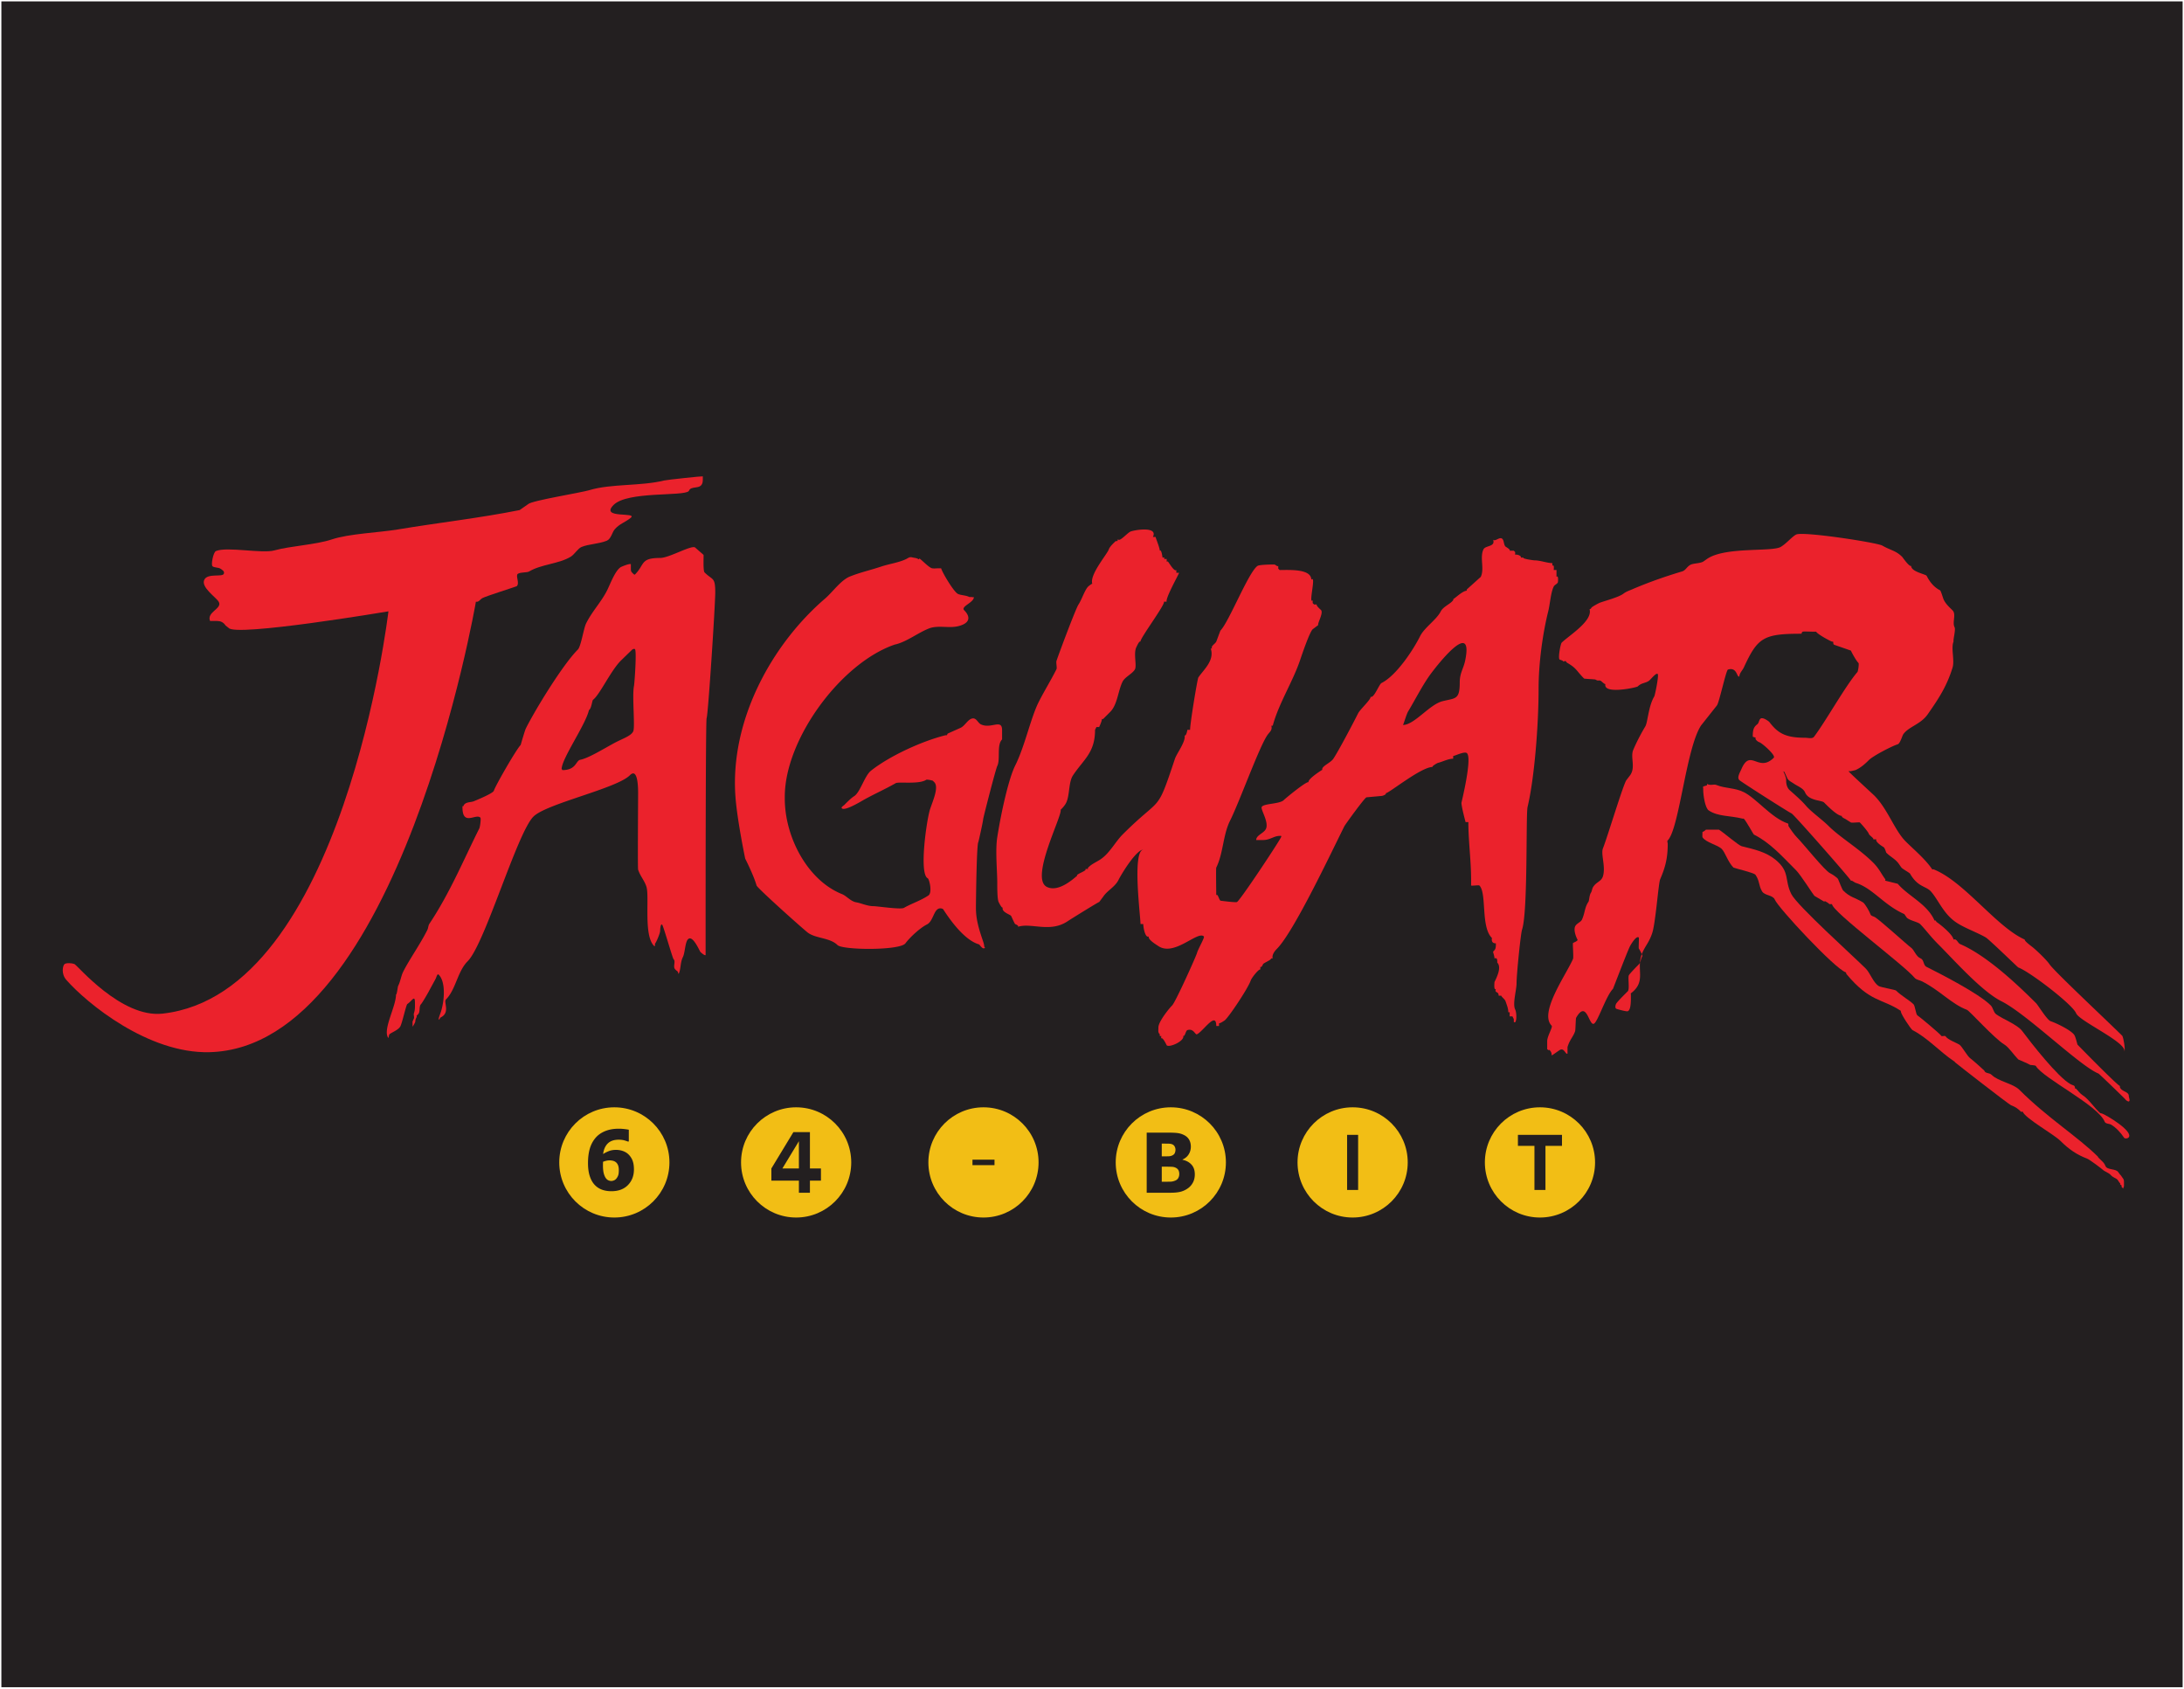
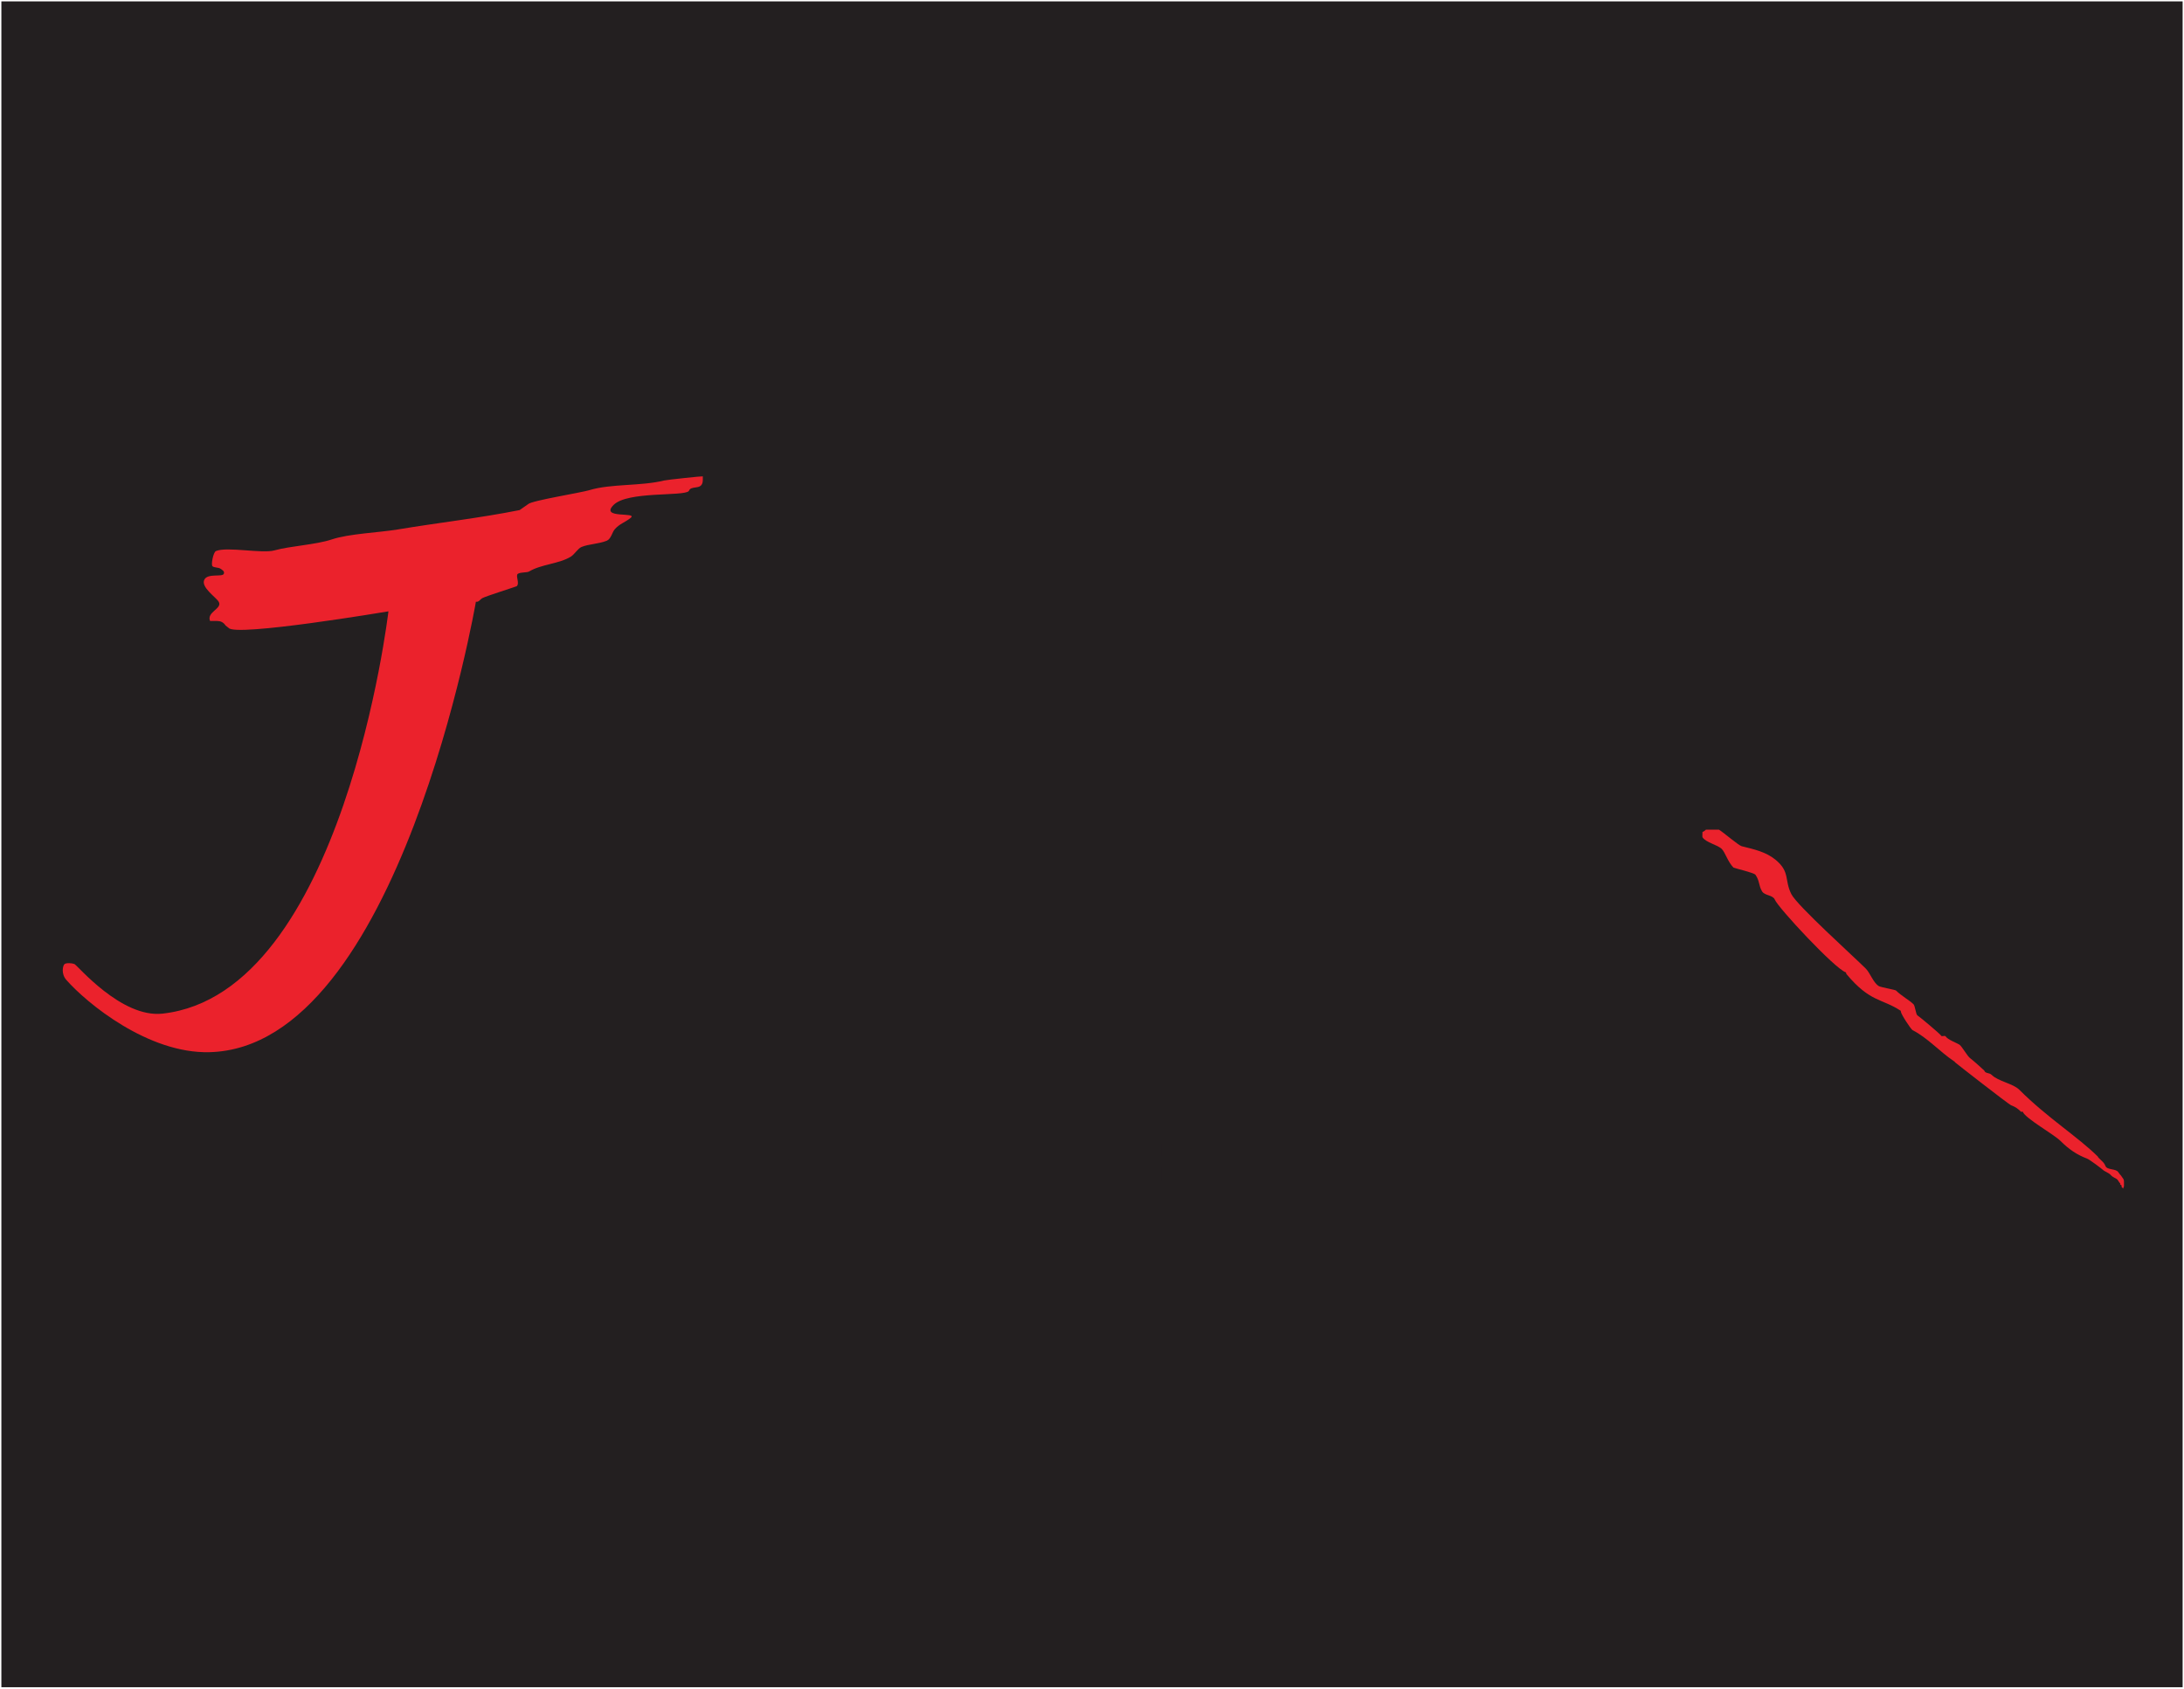
<svg xmlns="http://www.w3.org/2000/svg" height="817.333" width="1057.333">
  <path d="M.667 816.667h1056v-816H.667z" fill="#231f20" />
  <path d="M1056.667 816.667H.667v-816h1056z" fill="none" />
  <path d="M230.4 291.24c1.36.333 2-1.067 3-1.667 1.6-.96 16.627-5.666 16.787-5.84 1.52-1.506-.76-5.186.546-6 1.4-.88 4.347-.466 5.507-1.16 5.8-3.48 14.52-3.64 20.173-7.173 1.734-1.093 3.374-3.947 5.16-4.667 3.68-1.466 8.2-1.413 12.174-3 2.053-.826 2.613-4.08 3.84-5.506 2.32-2.707 4.92-3.307 7.666-5.494 3.947-3.173-15.146.627-8.173-6.346 6.693-6.694 33.733-4.054 36.347-6.667l.493-.827c1.827-1.826 6.333.36 6.333-4.666v-1.667c-.213-.147-17.386 1.68-18.666 2-11.214 2.8-25.667 1.507-36.174 4.667-4.546 1.36-27.973 5.053-29.693 6.773l-4.147 2.893c-19.493 3.894-39.186 6.08-58.693 9.334-9.667 1.613-23.787 2.053-32.227 4.866-7.706 2.574-20.12 3.174-27.786 5.307-6.027 1.68-23-1.947-28.334.333-1.226.52-2.48 6.52-1.666 7.334.72.733 2.933.546 3.826 1.173.787.547 2.174 1.24 1.667 2.493-.68 1.694-7.547-.32-9.333 2.667-2.173 3.627 5.52 8.64 6.84 10.84 2.026 3.373-5.947 4.893-4.174 9.333h3.334c1.666 0 3.08.534 4.173 2.174l1.454 1.16c3.186 4.506 77.4-8 77.4-8s-21.68 184.973-109.36 194.72c-20.014 2.226-41.254-23.48-42.68-24.014-1.32-.493-3.894-.613-4.747.027-.853.653-1.8 4.667.84 7.667 9.973 11.346 39.653 35.706 69.253 34.986C193.387 507.081 230.4 291.24 230.4 291.24" fill="#eb222c" />
-   <path d="M272.067 372.333l-.16-.066c0-5.014 11.333-21.027 13.173-28.347v-.173c1.227-.614 1.6-4.694 2-5 3.28-2.454 8.56-14.054 13.507-19l5.333-5.174c.36-.36 1.133-.693 1.493-.333.867.867-.2 16.307-.493 17.813-.96 4.76.6 19.694-.333 21.867-1 2.347-5.12 3.52-9.387 5.84-5.787 3.16-12.36 7.213-16.293 8-2.2.44-1.867 5-8.667 5zm-48.174 17.934v.493c0 9.347 6.507 2.84 8.667 5 .413.413-.187 4.573-.493 5.173-7.694 15.374-14.294 31.36-24.174 46.187-.586.867-.533 2.053-1 3-3.453 6.907-8.84 14.507-11.666 20.16-1.08 2.16-1.28 4.547-2.507 7.013-.133.267-.667 4.654-1 4 0 5.894-6.16 16.36-4 20.667.64 1.292.293-1.027 1-1.492 1.56-1.053 3.92-1.893 5-3.508.92-1.385 2.867-10.587 3.507-11 2.32-1.545 3.666-4.708 3.666-.507 0 1.934.094 3.2-.506 5-.254.76.253 1.76 0 2.507l-.667 1.493v2.507l.667-1 .506-1c.28-.56.094-1.187.494-2 .746-1.492.2-1.147.173-1.173 0-.014.16-.16.827-.827 1.226-1.227.266-3.773 1.506-5 .56-.573 3.32-5.307 4-6.667l3-5.506c.48-.974.8-2.695 1.494-2 3.586 3.586 2.72 13.04 1 18.173-.16.48-1.24 3.253-1 3.493.333.334.586-.786 1-1 4.706-2.346 1.253-7.413 2.506-8.666 4.8-4.8 5.547-13.546 10.507-18.507 8.333-8.333 23.907-62.08 31.84-70.013 6.293-6.294 40.227-13.56 46.68-20 4.187-4.2 4 7.546 4 9 0 4.08-.24 35.974 0 36.666 1.08 3.24 2.973 5.094 4 8.174 1.587 4.773-1.44 23.56 3.667 28.68.733.733.453-.96.506-1 .627-.64 2.494-5.094 2.494-6.174 0-1.053.253-3.746 1-3 .573.56 5.013 16.187 5.506 16.667 1.067 1.067-.173 3.16.494 4.507.36.706 1.373 1.305 1.506 1.493.2.32.334 1.347.494 1.013 1.08-2.16.68-5.36 2-8.013 1.093-2.173 1.04-7.199 2.506-8.667 2.28-2.28 5.614 5.787 6 6.174.387.386 2.107 1.893 2.507 1.493v-10.16c0-15.92 0-103.533.493-104.533.72-1.44 4.174-54.734 4.174-60.854 0-7.586-1.267-5.76-5.174-9.666-.813-.8-.346-8.347-.506-8.507l-4-3.493c-1.534-1.547-12.534 5-17 5-9.734 0-7.334 3.16-12.174 8-.253.266-.733-.24-1-.494-1.04-1.053-1-1.093-1-3v-1.506c-.746-.374-4.56 1.213-5 1.506-2.666 1.774-5.013 8.187-6.493 11.16-2.827 5.654-7.187 10.027-10.173 16.014-1.2 2.4-2.467 11.12-4 12.666-7.387 7.374-20.734 29.294-25.174 38.174-.506 1.013-2.506 8-2.506 8-2.12 2.12-12.107 19.48-13 22.173-.427 1.267-7.974 4.347-9.507 5-1.493.653-3.507.347-4.667 1.507-.72.72-.306.733-.306.76 0 .026-.134.053-.694.24m217.294-120.494l-.067-.04h.333c.987.334 2.147.267 3 .827.84.56.2-.6 1 0 1.227.933 3.627 3.48 5.334 4.347.906.44 2.48.16 3.506.16h1.334c.48 1.933 5.906 11.08 8 12.333 1.2.72 3.893.693 5.506 1.507.387.186 1.267-.027 1.667.16h.667c0 2.626-6.534 4.48-4.667 6.333 2.773 2.787 3.373 6.12-2.84 7.68-4.64 1.16-9.88-.627-14.333 1.16-5.24 2.093-10.52 6.293-16.014 7.667h-.16c-26.146 8.72-53.52 45.773-53.52 73.693v1c0 18.427 10.907 39.467 27.68 46.173 2.307.934 4.134 3.52 7 4 2.267.387 5.32 1.84 8.174 1.84 2 0 13.24 1.747 14.826.827 3.814-2.173 8.054-3.467 11.84-6 2.014-1.333.454-7.947-.333-8.333-4.28-2.147-.507-28.494 1.173-33.507 1.387-4.16 4.334-10.667 2-13l-.666-.667c-.16-.16-2.867-.706-3.174-.506-3.533 2.36-13.386.84-14.84 1.666-5.093 2.907-10.24 5.174-15.333 8-1.36.76-9.853 5.974-10.84 4-.213-.44 1.08-1.24 1.333-1.493 1.067-1.067 3.28-3.333 4.667-4.173 2.947-1.76 5.12-9.88 8.173-12.334 8.72-6.973 24.44-14.28 36.014-17.173.266-.067.706.093.826-.16l.334-.667 6.346-2.84c2.16-1.08 3.414-4.12 5.667-4.493 1.88-.32 2.667 2.16 4 2.827 4.92 2.466 10.333-2.894 10.333 2.84v4.493c-2.706 2.707-.733 9.64-2.333 12.84-.773 1.547-6.84 25.187-6.84 25.84 0 .827-2.227 10.867-2.333 11-.814 1.027-1.16 28.2-1.16 31.84 0 5.44 1.4 10.04 3 14.84.32.972 1 2.773 1 3.667 0 .586.533.628.333.84-1.08 1.08-2.467-1.56-2.84-1.667-8.773-2.507-17.227-17.067-17.507-17.173-4.426-1.774-4.173 5.76-7.666 7.506-3.267 1.628-8.134 6.067-10.454 9.16-2.666 3.56-30.413 3.306-32.893.84-3.613-3.613-10.48-3.12-14.333-6-2.2-1.653-24.467-21.545-24.84-22.84-1.08-3.786-3.667-9.346-5.507-13.013 0 0-3.853-18.413-4.707-29.84-2.8-37.333 17.92-74.187 43.387-96.027 3.64-3.12 7.653-8.92 12-10.666 5.187-2.067 9.68-3 15.173-4.827 3.894-1.307 8.694-1.933 12.174-3.68.573-.28 1.533-1.027 2.333-.827l.067.04m238 81.147c.228 0 1.653-5.08 2.493-6.507 3.52-5.84 7.187-13.173 11.173-18.493 3.44-4.587 20.494-26.293 16.507-6.347-.827 4.12-2.667 6.107-2.667 10.68 0 8.534-2.013 7.587-8.333 9.16-6.347 1.587-13.64 11.507-19.173 11.507zM541.48 261.227h-.667c.892.893-.666.666-.666.666-.6.6-2.854 2.587-3.334 4-.786 2.36-9.453 12.32-8 16.68-.146-.146-1.76 1.08-2 1.334-1.64 1.64-3.133 6.36-4.666 8.666-1.374 2.054-9.4 23.534-10.68 27.334-.267.84.346 3.32 0 4.013-2.6 5.213-6.014 10.707-8.667 16-3.84 7.693-6.64 21.293-11.333 30.667-3.08 6.16-6.667 22.013-8.667 34.68-1 6.318 0 16.318 0 22.013 0 2.013-.027 7.947.667 9.333.28.56 1.546 3.107 2 2.667-.707 2.12 3.213 3.213 4 4 .16.16 1.56 3.56 2 4 .04.04 1.946.72 1.333 1.333 6.36-2.12 15.507 3 24.013-2.666 1.774-1.188 15.067-9.427 15.334-9.334l2-2.666c1.92-2.894 5.64-4.627 7.333-8 1.653-3.307 8.707-14.68 12-14.68-5.441.786-1.333 32.2-1.333 36.013h1.333c0 1.453.88 6.893 2.667 6-.494 1.493 3.413 3.827 4.666 4.667 7.772 5.186 19.054-7.627 22.014-4.667.48.479-2.894 6.253-3.334 8-.401 1.573-10.373 23.707-12 25.347-1.666 1.666-6.68 7.958-6.68 10.666 0 1.827-.28 2.374.667 3.334 0 0-.213 1.56.68.666v1.334c.787-.787 2.613 3.281 2.667 3.333 1.254 1.267 8.866-2.067 8-4.667.8.799 1.186-2.4 2-2.666 3.066-1.027 3.786 2.44 4.666 2 3.134-1.56 9.334-11.375 9.334-4h1.333v-1.334c.4.2 2.387-1.146 2.667-1.333 1.773-1.173 11.4-15.545 12.666-19.333.454-1.334 3.922-5.719 4.667-5.347v-1.333c.613.613 1.293-1.28 1.347-1.334.52-.521 2.198-1.24 3.333-2 .453-.306.6-1.028 1.333-.666-.546-1.6.8-3.467 2-4.667 8.187-8.199 26.16-46.333 32.667-59.347.427-.84 9.532-13.426 10.68-14l7.333-.666c.467 0 2.587-.747 2-1.334 1.12.374 17.066-12.68 22.667-12.68-.4-.386 2.185-1.866 2.667-2 2.466-.613 4.866-2 7.333-2v-1.333c.813 0 5.561-2.44 6.68-1.333 2.612 2.626-2.68 23.786-2.68 24.013 0 1.987 2.013 9.307 2 9.333h1.347c0 9.294 1.333 18.44 1.333 28.014v2.666c.253.254 3.733-.266 4 0 3.68 3.68.612 19.947 6 25.334.187.186 0 .413 0 .666 0 1.494.719 2 2 2 0 2.454-.161 2.827-1.333 4-.162.16.666 2.107.666 3.334 1.68-.84 1.254 1.933 1.334 2 2.146 2.16-.08 6.826-1.334 9.346-.026.04-.452 4.44.667 3.334-.785 2.346 1.333.893 1.333 3.333h1.334c-.282.281 1.68 1.693 2 2.667.6 1.813 1.333 3.465 1.333 5.333h.667v2h1.333l.667 1.333v1.334c1.426 1.426 1.558-4.202.666-6-1.36-2.719.667-9.427.667-12.667 0-4.28 1.987-23.96 2.667-26.013 2.892-8.667 1.786-55.667 2.666-59.347 3.334-14 5.334-39.68 5.334-57.347 0-11.813 1.866-26.12 4.666-37.346.882-3.534 1.2-9.054 2.667-12 .427-.854 1.587-1.16 2-2 .052-.094.427-3.76-.667-2.667v-3.333H752.2c0-.227.373-3.04-.667-2v-1.347c-2.494 0-5.8-1.333-8.666-1.333-.32 0-5.948-.72-5.334-1.334H736.2c.707-.693-1.775-1.773-2.667-1.333v-1.333l-.666-.667h-2c.558-.547-1.854-1.853-2-2-1.055-1.053-.587-3.52-2-4-1.282-.427-3.055 1.627-4 .667 1.186 3.586-3.667 2.666-4.667 4.666-1.933 3.867.587 9.48-1.333 13.347l-6.667 6a.467.467 0 000 .667c-2.24 0-6.293 4.253-6.68 4 .36.346-.307.986-.667 1.333-1.24 1.24-4.36 2.72-5.333 4.667-2.013 4.026-7.893 7.8-10 12-3.467 6.933-11.573 19.133-18.667 22.68-1.253.626-3.64 7.52-5.333 6.666.387 1.16-5.053 6.107-6.013 8-2.24 4.48-9.387 18.094-12 22-1.374 2.067-5.894 3.667-5.334 5.347-.026-.027-7.173 4.453-6.666 6-1.04-.52-11.04 7.693-12 8.667-1.974 1.973-9.802 1.586-10.68 3.333-.614 1.24 3.64 7.4 2.013 10.667-1.067 2.12-4.68 2.973-4.68 5.333h3.347c3.346 0 5.266-2 8-2 .44 0 1.106-.227.666.667-1.573 3.146-20 30.893-21.346 31.346-.88.295-7.987-.653-8-.666-.788-.787-1.214-3.454-2-2.667 0-1.507-.187-12.973 0-13.347 3.4-6.786 3.226-15.786 6.666-22.666 4.574-9.134 13.907-35.187 18.014-41.347 1.066-1.6 2.574-2.347 2-4.667h.666c2.934-10.893 9.8-21.4 13.334-32.013.88-2.627 4.453-13.12 6-14.667l2.666-2c-.346-1.04 2.68-5.986 1.334-7.333-.214-.213-2.494-2.173-2-2.667h-1.334l-.666-.666v-1.334c-2.2 2.187 1.88-12.546-.667-10 0-5.386-10.96-4.666-15.333-4.666l-.667-.667v-1.333c-.507.493-1.307-.68-2-.68-1.453 0-7.12.08-8.013.68-4.36 2.906-13.867 27.213-18 31.333l-2 5.333c-.575 1.147-2.8 2.147-2 3.334h-.667c1.947 5.853-3.507 10.266-6 14.013-.467.693-4 22.133-4 25.333h-1.333c0 .6-.694 3.32-1.334 2.667.72 2.893-3.813 8.787-4.666 11.333-9.094 27.28-6.134 17.467-25.347 36.68-3.52 3.534-6.28 9.08-10.667 12-2.213 1.482-4.08 2.08-6 4a.467.467 0 000 .667h-1.333c.973.975-4.867 2.481-4 3.347-.307-.107-8.48 8.426-14.68 5.333-8.32-4.16 7.613-34.52 6.68-37.347.04.054 1.853-1.706 2.667-3.333 1.8-3.627 1.12-10.027 3.333-13.333 5.133-7.707 10.667-10.88 10.667-22.014l.666-1.333h1.334c-.04-.08 1.333-2.733 1.333-4 .187.187.48.187.667 0l3.333-3.333c3.547-3.547 3.787-10.24 6-14.667 1.133-2.267 4.96-3.92 6-6 .935-1.88-.813-7.72.667-10.68.225-.44 1.426-3.24 2-2.667-.454-1.36 12.04-17.92 11.346-19.333h1.334c-.774-1.547 6-13.493 6-14h-1.334v-1.333c-.986.973-3.506-3.507-4-4.014a.492.492 0 00-.666 0v-1.333h-1.334c.879-.88-.666-.667-.666-.667-.054-.04-.48-4.186-1.347-3.333 0-1.507-2.108-6.347-2-6.667h-1.333c2.533-5.053-7.88-3.586-10.667-2.666-1.507.506-4.987 4.68-6 4m207.68 246.666c-.2 0-.121-.4-.121-.6v-3.333c0-2.467 2.814-6.853 2.161-7.492-6.281-6.281 7.08-24.72 10.347-32.348.346-.827-.267-7.413 0-7.667.201-.212 2.534-1.013 2.158-1.666-.666-1.16-1.957-4.48-1.158-6.334.626-1.466 2.773-2.093 3.333-3.346 1.545-3.467 1.187-5.692 3.159-8.667.348-.521.361-3.107 1.174-4.333.52-.787.507-1.855 1-2.667 1.56-2.613 4.039-2.707 4.826-5.333 1.401-4.667-1.132-10.64 0-13.507 2.121-5.307 9.868-31.093 11.348-33l1.666-2.173c3.014-3.934.092-8.827 1.667-12.507 1.613-3.773 3.667-7.72 5.827-11.333 1.186-1.974 1.466-9.707 4.333-14.507.333-.533 2.32-10.187 1.667-10.827-.799-.813-3.36 2.68-4.334 3.334-1.693 1.133-3.6.933-5.333 2.666-.533.534-16.88 4.067-15.667-1.173-.28.28-2.013-1.427-2.174-1.493-1.466-.64-.879.346-2.667-.667-.212-.133-5.29-.307-5.492-.507-3.613-3.6-3.6-4.986-8.013-7.506-1.108-.627-.187-1.267-2.162-.667.495-.36-1.638-.96-1.666-1-.866-.853.521-7.68 1-8.16 3.333-3.333 15.201-10.52 13.508-16.173 1.226-.534.173-.014 1.158-1 .322-.32 2.948-1.827 3.842-2.174 2.68-1 9.08-2.64 11.333-4.333 1.427-1.067 2.387-1.333 4.333-2.16 7.932-3.4 15.72-6.133 24.174-8.667 1.813-.546 2.361-2.546 4.333-3.346 1.56-.614 4.652-.547 6-1.494l1.667-1.173c8.652-6.04 31.318-3.333 35.68-5.827 2.733-1.56 5.493-5 7.506-6 3.28-1.64 39.16 3.894 41.679 5.334 4.215 2.4 6.575 2.4 9.667 5.493.188.187 3.388 4.88 4.333 4.347-.039 2.866 7.095 4 7.507 4.826 1.414 2.84 3.534 5.52 6.493 7 .375.187 1.415 3.747 1.667 4.334.961 2.226 3 4 4.333 5.333 1.948 1.947-.225 5.72 1 8.173.628 1.254-.692 5.72-.493 7-1.306 3.054.588 9.08-.466 12.534-2.72 8.84-6.481 14.693-12.041 22.64-3.44 4.92-9.199 5.92-11.837 9.68-.468.666-1.522 4.48-2.667 4.826-2.656.8-11.881 5.547-14 7.667-1.908 1.92-4.015 3.773-6.508 4.84l-2.159.507h-1.174c0 .346 11.64 10.96 12.508 11.826 6.478 6.48 9.772 16.787 15.17 22.174 3.775 3.786 9.548 8.573 12.84 13.506.135.214.415-.093.667 0 14.975 5.986 30.375 27.907 44.175 34.014-.348.6 2.906 3 3.333 3.333 2.187 1.68 7.28 6.573 8.667 8.667 2.253 3.373 28.973 28.36 35.12 34.506.6.6 1.68 7 1.053 7.667 1.319-4.375-21.813-14.693-23.333-18.507-1.72-4.293-22.682-20.28-28.015-22.173-.199-.067-14.145-13.587-15.667-14.493-3.905-2.347-10.613-4.667-14.666-7.507-5.906-4.133-8.199-10.427-11.84-14.667-2.412-2.813-6.399-2.08-10.171-8.666-.348-.614-3.667-2.24-4.333-3.174l-1.163-1.666c-1.639-2.334-4-3.334-6-5.334-.252-.253-.625-2.358-1.504-2.84-.721-.386-4.055-2.573-3.333-3.666h-1.496c.348-.6-1.946-1.894-2.171-2.667-.295-.973-3.255-4.413-4.333-5.493-.228-.227-3.802.266-4.334 0l-2.666-1.68c-.348-.187-2.163-1-1.667-1.494-2.255 0-6.975-4.8-8.667-6.506-1.174-1.16-7.441-.774-9.174-4.827-.92-2.147-3.587-3-5.507-4.333-1.133-.8-2.627-1.4-3.16-2.667l-1-2.173c-.307-.707-.24-.814-.227-.814.026.014-.026.2-.946-.346-.614-.374-.494-.44-.494-1v-1.174 1.667l1 1 .667 1.667c.373 1.226.493 1.08.493 2.666 0 1.587.56 3.347 1.667 4.334 2.707 2.44 5.667 4.933 8 7.666 2.412 2.814 7.96 6.8 10.84 9.68 5.667 5.654 14.707 10.867 21.679 17.827 2.893 2.907 3.786 5.293 5.829 8.013.159.2-.228.534 0 .667l6 1.493c5.212 6.094 14.225 9.68 17.837 17.84.575-.372.762.494 1 .667 2.496 1.747 7.815 6.145 8.174 8.507 1.561-.627 2.041 1.68 3.16 2.16 12.601 5.4 27.134 18.961 36.854 28.68.88.88 5.266 8.093 7 8.666 2.694.907 9.547 4.175 11.334 6.508.72.919 1.318 3.784 1.666 4.826.014.053 18.812 19.281 20.507 20.013.173.067-.053.307 0 .495.68 2.29 4.333 2.158 4.333 4.333 0 .892.812 2.319 0 2.667-.306.132-1.468-.602-1.666-1-.147-.282-12.654-12.362-13-12.495-9.054-3.627-34.695-28.853-47.014-35.013-9.561-4.787-22.88-19.879-30.681-27.68-3.865-3.866-6.107-7.094-8.667-9.667-1.052-1.053-5.318-1.787-6.504-3.173l-1.162-1.667c-10.039-4.44-15.359-12.667-23.679-15.16l-1.667-1c-.173-.093-.413.173-.492 0-.574-1.32-27.521-31.933-28.681-32.52-2.173-1.08-24.533-15.373-25.333-16.16-1.28-1.28.28-3.68 1-5.333 4.412-10.294 8.226 1.933 15.666-5.507 1.107-1.107-5.588-7.027-7-7.507-.866-.28-2.4-1.613-1.666-2.16l-1.507-.506c0-3.027.267-4.56 2.173-6 .814-.614.774-1.947 1.494-2.667 1.133-1.12 4.266 1.4 4.333 1.507 4.199 5.573 8 7.666 17.347 7.666 1.453 0 3.453.654 4.333-.506 5.973-7.974 15-24.334 21-31.334.307-.36.852-4 .508-4.346-1.055-1.04-3.055-4.574-3.667-6l-7.666-2.667c-1.215-.36-.667-.867-1-1.667-.082-.173-.323.08-.508 0-2.159-.92-7.148-3.786-7.667-4.826h-1.507c-.6 0-4.786-.174-5 0-.814.693-.44.906-.466.973-.015.027-.122.027-.534.027-18.12 0-20.88 1.986-27.506 16.333-.654 1.413-2.04 2.573-2.16 4.333-1.294.734-.975-4.693-5.507-3.333-.933.28-4.24 15.933-5.333 17.333l-7.667 9.68c-7.267 10.907-10.573 50.067-16.173 55.68-.387.387 0 1.107 0 1.667 0 7.135-1.254 11.533-3.667 17.173-.84 1.962-2.2 21.08-3.84 26-1.573 4.72-3.213 5.894-4.827 9.667-3.305 7.693 2.347 13.613-5.506 19.507-.16.121 0 .305 0 .506 0 2.427.201 7.44-1.494 8.16-.613.267-5.04-.96-5.506-1.16-.814-.346-.508-1.946 0-2.666.893-1.28 4.492-4.826 5.506-5.84.96-.96 0-6.494.494-7.667.346-.813 4.186-4.68 4.84-5.333.985-.987.893-2.68 1.666-3.84.347-.522-1.533-3.695-1.666-3.827-.174-.16.16-5.173 0-5.333-1.147-1.147-3.827 3.305-4.334 4.333-1.253 2.48-8.12 20.455-8.173 20.507-3.347 3.346-7.253 15.733-9.175 16.841-2.505 1.425-3.465-11.935-8.666-2.841-.227.413-.266 5.813-.492 6.508-.934 2.758-2.574 4-3.68 7.666v3.159c-.934.707-1.615-3.133-3.828-1.667-6.159 4.107-2.399 2.44-4.839 0-.173-.186-.413-.066-.667 0l.16.132" fill="#eb222c" />
-   <path d="M826.453 379.48l-.066-.053c1.773 1.013 3.213-.014 4.506.506 4.654 1.854 8.88 1.267 13.334 3.494 6.188 3.093 13.386 12.52 21.346 15.173.427.147.08.947.334 1.333.852 1.374 2.746 4.08 4 5.334 3.093 3.106 13.413 16.053 16 17.346.96.479 3.666 2.16 4 3 .413 1.014 1.986 4.987 2.333 5.334 3.465 3.468 5.453 3.294 9.667 5.826.96.574 3.213 4.454 3.666 5.84.28.802 1.454.88 2.175 1.334 2.785 1.746 15.985 13.76 17.333 14.666 1.746 1.16 2.359 4.347 4.838 5.334 1.496.6 1.241 3.294 2.666 4 6.468 3.24 25.348 12.84 31.174 18.68 1.201 1.2 1.294 3.333 2.666 4.333 3.202 2.32 10.255 5 12.508 8 4.334 5.788 17.319 22.465 23.507 25.841 1.319.719 2.12.291 2.16 2.172.148-.146.373-.146.507 0 .693.694 1.946 2.427 3.173 3.162 2.707 1.624 6.173 6.705 8.333 8.505.306.268.6.227 1 .333 1.532.387 15.759 8.734 12.84 11.667-.52.507-1.773.601-2.173 0-1.64-2.453-3.733-4.773-6.333-6.333-.667-.399-2.587-.307-3-1.334-3.227-8.054-29.68-20.906-33.347-27.013-.228-.385-2.573-.44-2.667-.492-1.121-.667-5.773-2.615-5.841-2.667-2.025-2.028-4.625-5.948-6.667-7.174-4.946-2.96-16.918-16.36-18.173-16.84-7.479-2.8-13.305-9.574-21.837-13.827-1.148-.587-2.667-.68-3.496-1.667-5.346-6.413-39.679-31.8-40.012-35.68h-1.334c.175-.12-1.293-1.066-1.825-1.333-.255-.133-.641.2-.841 0l-4.507-2.667c-.293-.12-6.627-10.133-8.827-12.333l-1-1.013c-6.173-6.16-11.72-12.44-19.506-16.334-.174-.08-3.667-6.493-4.84-7.666-.135-.134-.308.053-.494 0-6.386-1.6-11.906-.934-16.506-4-1.627-1.08-2.667-6.92-2.667-10.174v-.493c0-.333-.2-.573 0-.84.267-.347 2.267-.533 1.827-.827l.066-.453" fill="#eb222c" />
  <path d="M1013.107 558.973c.52-.52 1.76-.106 2.173.507 1.267 1.907 3.227 2.787 4 4.827.827 2.213 5.12 1.146 6.333 3.173.614 1.027 1.08 1.2 1.667 2.173.587.974 1 1.04 1 2.334v2.16l-.507 1.333s.454.105-.493-.827c-.773-.786.44-.228-.333-1l-.507-.333c-.093-.173.145-.373 0-.507-.64-.64-.735-1.12-1.333-1.826-.48-.587-2.267-1.107-3.16-2.174-.947-1.133-3.08-1.746-4-2.666-.532-.52-6.347-4.906-7.507-5.334-4.88-1.826-8.855-4.52-12.84-8.506-3.293-3.294-17.027-10.907-18.333-14.172-.107-.255-.64.198-.842 0-1.558-1.56-2.532-2.255-4.825-3.162-1.185-.48-27.067-20.626-27.175-20.838-.158-.308-.158-.402-.145-.402.04-.026.187.267-.361-.106-6.652-4.427-12.959-11.48-20-15-.746-.375-5.667-7.814-5.667-9v-.334c-9.079-6.052-14.827-4.026-26.345-17.84-.187-.226-.04-.733-.334-.826-5.333-1.787-32.8-31.334-34.333-35.187-.92-2.267-4.92-1.893-6.173-4-1.734-2.893-1.04-4.813-3.174-8-.666-1-10.44-3.267-10.666-3.507-2.734-2.733-3.975-7.306-5.667-9-2.04-2.04-7.587-3.04-9.333-5.666-.135-.2 0-2.2 0-2.667.358.227 1.478-.933 1.666-1h6.334c2.093 1.253 9.426 7.613 11 8 6.04 1.52 11.733 2.693 16.506 6.667 6.947 5.786 4.067 9.626 7.507 16.506 2.773 5.56 30.253 30.267 36 36.014 2.2 2.186 3.64 6.88 6.345 8.506 1.042.626 7.935 1.76 8.334 2.16 2.481 2.48 6.574 4.747 8.496 6.667.705.707 1.145 4.92 1.837 5.333.975.587 11.108 9.054 11.507 9.84.322.654 1.761-.266 2.16.334 1.081 1.625 5.094 3.053 6.666 4 1.215.733 3.868 5.693 5.334 6.666.934.626 6.641 5.747 6.681 5.842.613 1.652 2.427.932 3.667 2.172 3.08 3.08 10.333 4.161 13.333 7.161 13.652 13.652 28.545 22.879 38.173 32.505" fill="#eb222c" />
-   <path d="M270.747 562.64c0-14.732 11.933-26.667 26.666-26.667 14.734 0 26.68 11.935 26.68 26.667 0 14.733-11.946 26.68-26.68 26.68-14.733 0-26.666-11.947-26.666-26.68m88.013 0c0-14.732 11.947-26.667 26.68-26.667s26.667 11.935 26.667 26.667c0 14.733-11.934 26.68-26.667 26.68-14.733 0-26.68-11.947-26.68-26.68m90.693 0c0-14.732 11.947-26.667 26.68-26.667 14.734 0 26.667 11.935 26.667 26.667 0 14.733-11.933 26.68-26.667 26.68-14.733 0-26.68-11.947-26.68-26.68m90.694 0c0-14.732 11.945-26.667 26.68-26.667 14.72 0 26.666 11.935 26.666 26.667 0 14.733-11.946 26.68-26.666 26.68-14.735 0-26.68-11.947-26.68-26.68m88.026 0c0-14.732 11.947-26.667 26.667-26.667 14.733 0 26.68 11.935 26.68 26.667 0 14.733-11.947 26.68-26.68 26.68-14.72 0-26.667-11.947-26.667-26.68m90.694 0c0-14.732 11.933-26.667 26.666-26.667 14.734 0 26.68 11.935 26.68 26.667 0 14.733-11.946 26.68-26.68 26.68-14.733 0-26.666-11.947-26.666-26.68" fill="#f2be15" />
  <path d="M734.867 549.307v5.333h8v21.347h5.333V554.64h8v-5.333h-21.333m-82.694 26.68h5.334v-26.68h-5.334zM470.8 563.973h10.667v-2.666H470.8zm-84.027 7.48v5.867h5.334v-5.867h5.333v-5.878h-5.333v-17.602h-8l-10.667 17.602v5.878zm0-19.08v13.202h-8l8-13.202m191.667 16.042c0 1.438-.28 2.705-.827 3.798a7.879 7.879 0 01-2.198 2.72 10.685 10.685 0 01-3.615 1.84c-1.307.362-2.973.547-5 .547h-11.653v-29.093h10.293c2.145 0 3.76.08 4.867.241a9.463 9.463 0 013.093 1.025c1.053.56 1.827 1.308 2.348 2.255.504.932.772 2.01.772 3.239 0 1.413-.36 2.68-1.067 3.786-.705 1.107-1.694 1.92-2.946 2.454v.146c1.8.386 3.226 1.147 4.306 2.32 1.08 1.16 1.627 2.732 1.627 4.722zm-9.359-11.975c0-.467-.121-.947-.361-1.44a2.301 2.301 0 00-1.135-1.081c-.478-.212-1.052-.319-1.705-.344a134.38 134.38 0 00-2.933-.028h-.507v6.16h.907c1.253 0 2.133-.014 2.626-.04a4.354 4.354 0 001.56-.4c.587-.28.987-.654 1.215-1.147a4.12 4.12 0 00.333-1.68zm1.838 11.84c0-.893-.186-1.6-.547-2.107-.372-.506-.919-.893-1.639-1.146-.453-.174-1.053-.268-1.84-.279a90.66 90.66 0 00-3.106-.041h-1.347V572h.387c1.906 0 3.212-.013 3.946-.04.734-.027 1.467-.212 2.227-.535.667-.278 1.147-.705 1.453-1.252.306-.56.466-1.186.466-1.893m-264.012-2.213c0 3.053-.974 5.573-2.907 7.546-1.947 1.987-4.613 2.972-8 2.972-1.693 0-3.2-.252-4.533-.732-1.334-.493-2.454-1.213-3.387-2.16-1.107-1.118-1.947-2.573-2.533-4.346-.587-1.762-.88-3.879-.88-6.347 0-2.547.266-4.813.813-6.8.547-1.973 1.44-3.732 2.68-5.253 1.187-1.454 2.733-2.574 4.653-3.387 1.907-.812 4.174-1.227 6.787-1.227.96 0 1.907.067 2.867.187s1.613.228 1.96.307v5.706h-.52c-.347-.16-.907-.346-1.68-.56-.787-.214-1.68-.32-2.68-.32-2.28 0-4.04.599-5.28 1.8-1.227 1.187-2 2.907-2.28 5.132a15.32 15.32 0 012.906-1.465c.987-.361 2.094-.545 3.334-.545 1.04 0 2.026.145 2.946.425.92.28 1.734.68 2.454 1.213 1 .774 1.8 1.787 2.4 3.039.586 1.255.88 2.855.88 4.815zm-8.494 4.386c.387-.48.667-.985.867-1.534.213-.559.307-1.399.307-2.519 0-.932-.12-1.707-.347-2.319-.24-.613-.573-1.108-1-1.468a3.553 3.553 0 00-1.467-.746 6.64 6.64 0 00-1.733-.214c-.52 0-1.04.067-1.573.2a9.672 9.672 0 00-1.52.494l-.027.64c0 .293-.013.68-.013 1.133 0 1.667.146 3.015.44 4.027.293 1.013.666 1.786 1.106 2.306.334.414.72.707 1.16.894.44.186.894.28 1.374.28.4 0 .826-.107 1.28-.294.453-.198.84-.493 1.146-.88" fill="#231f20" />
</svg>